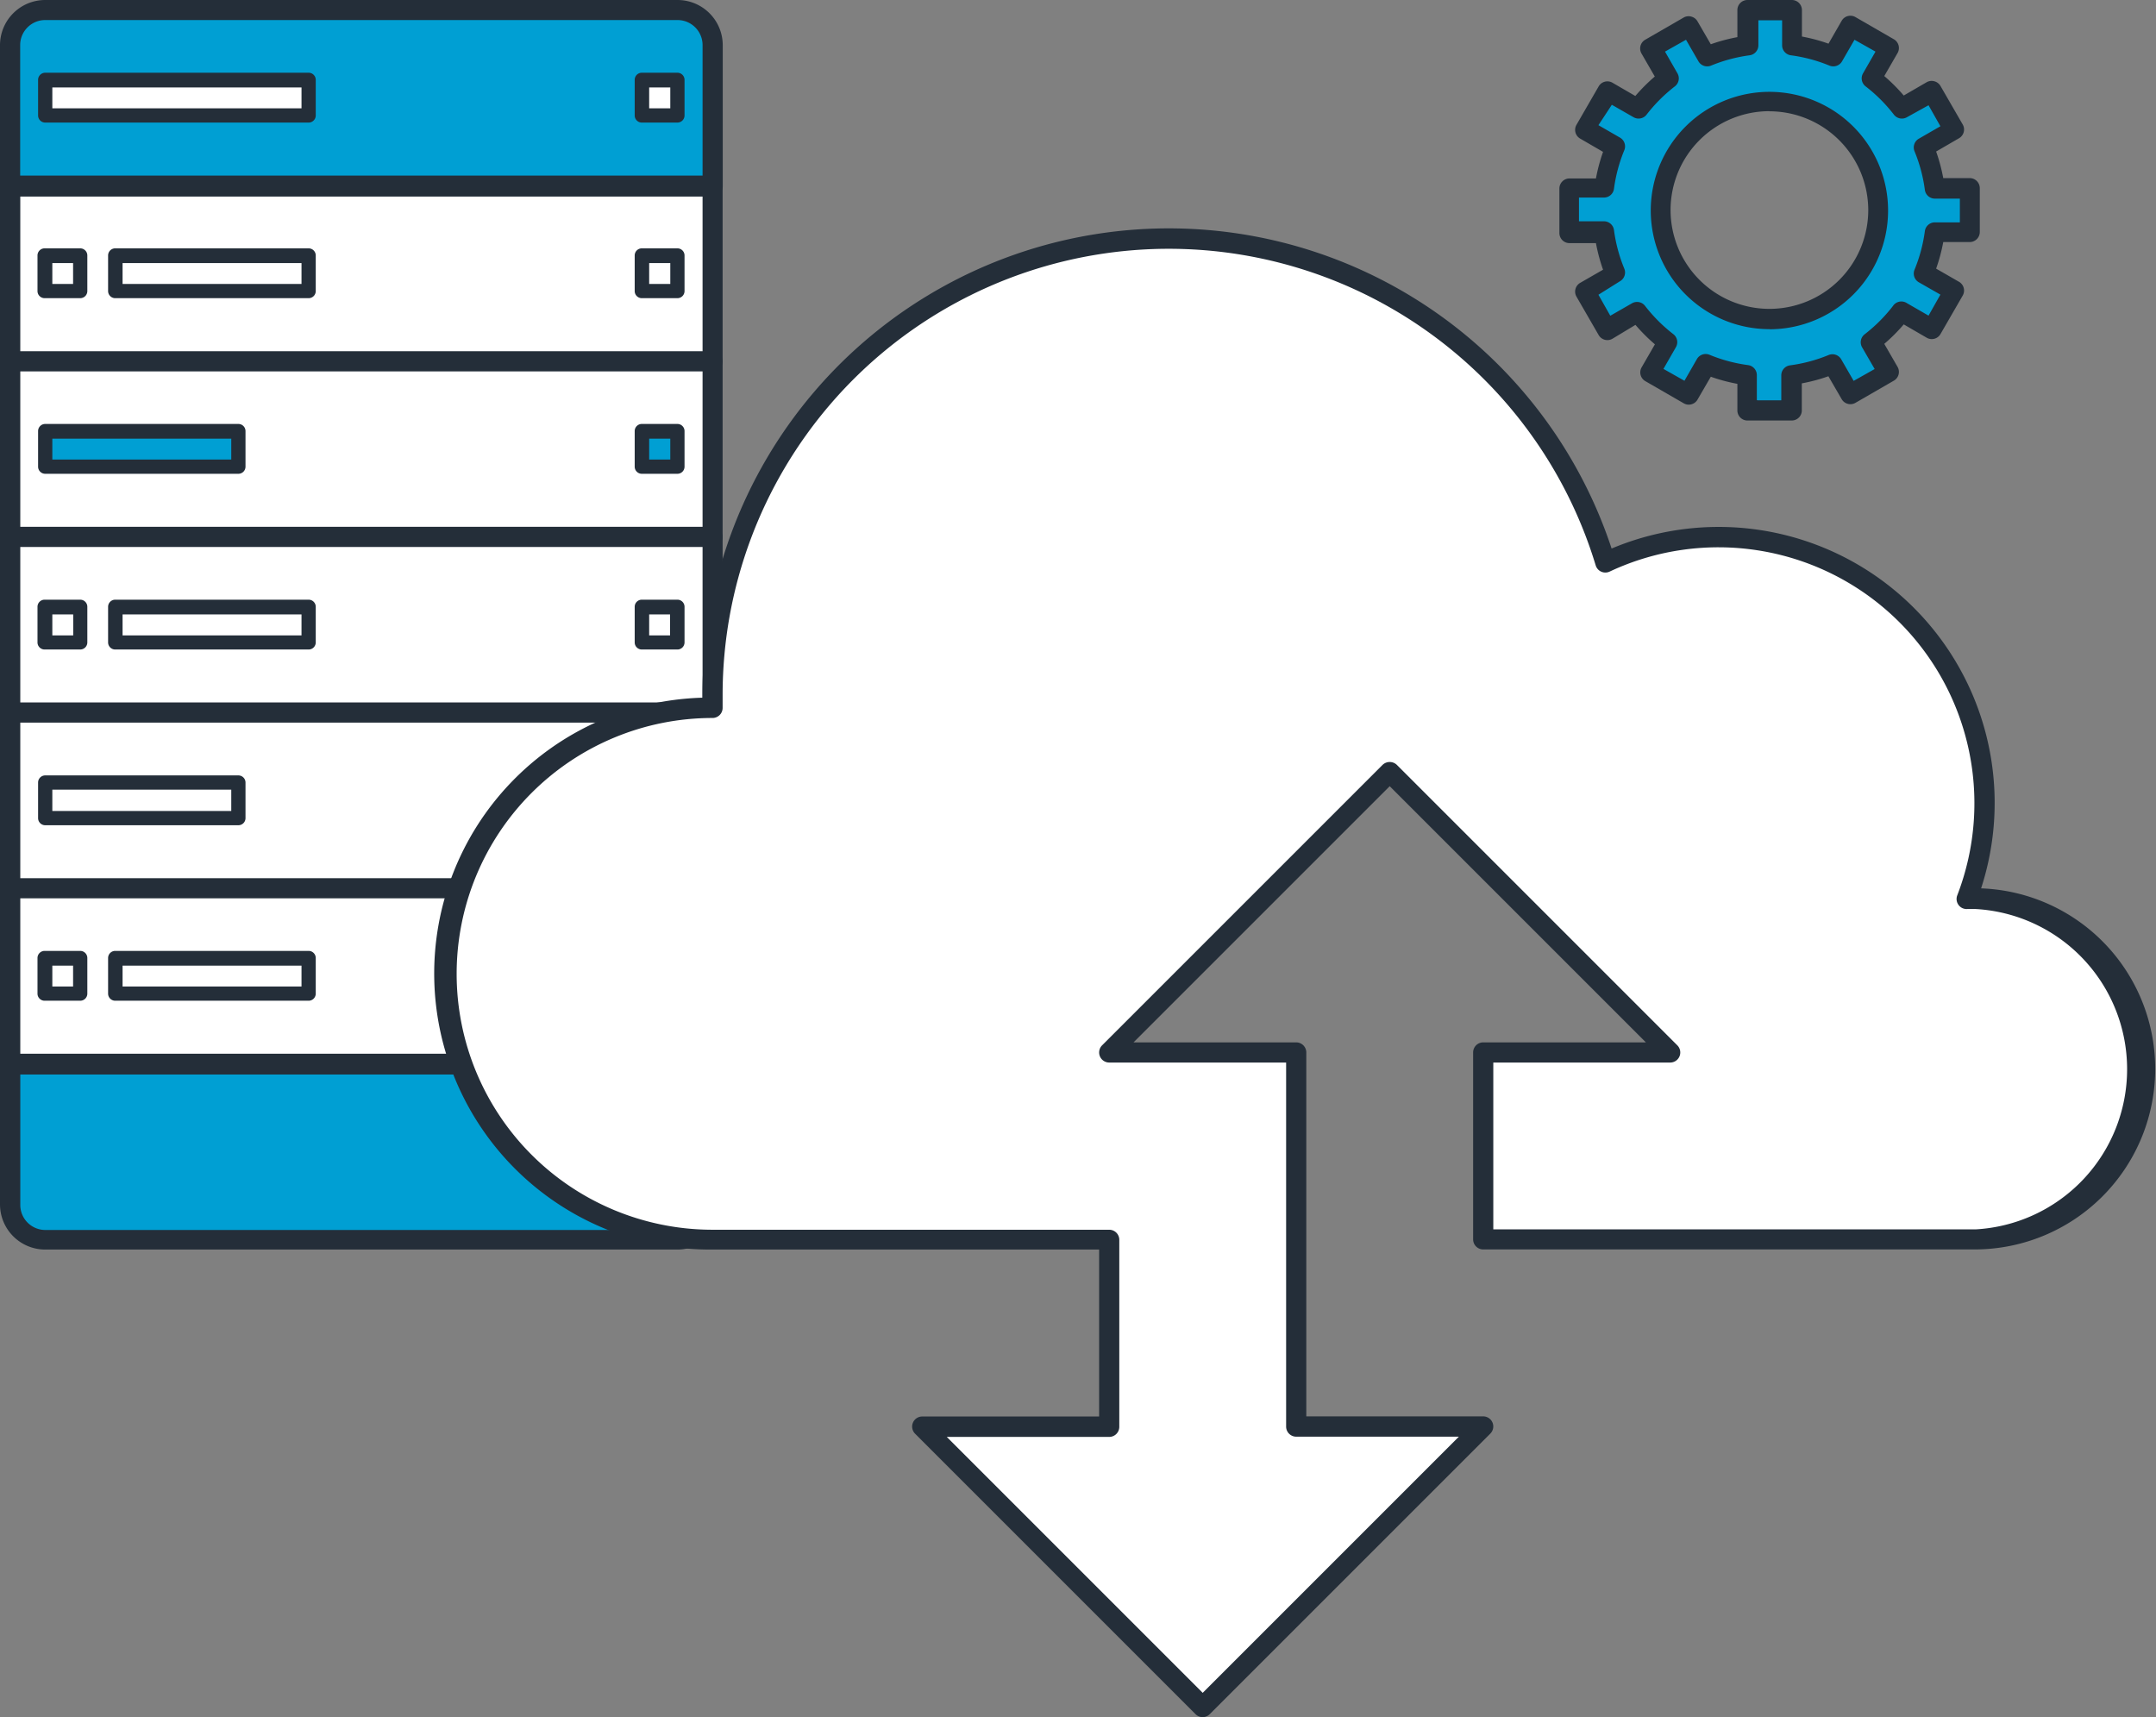
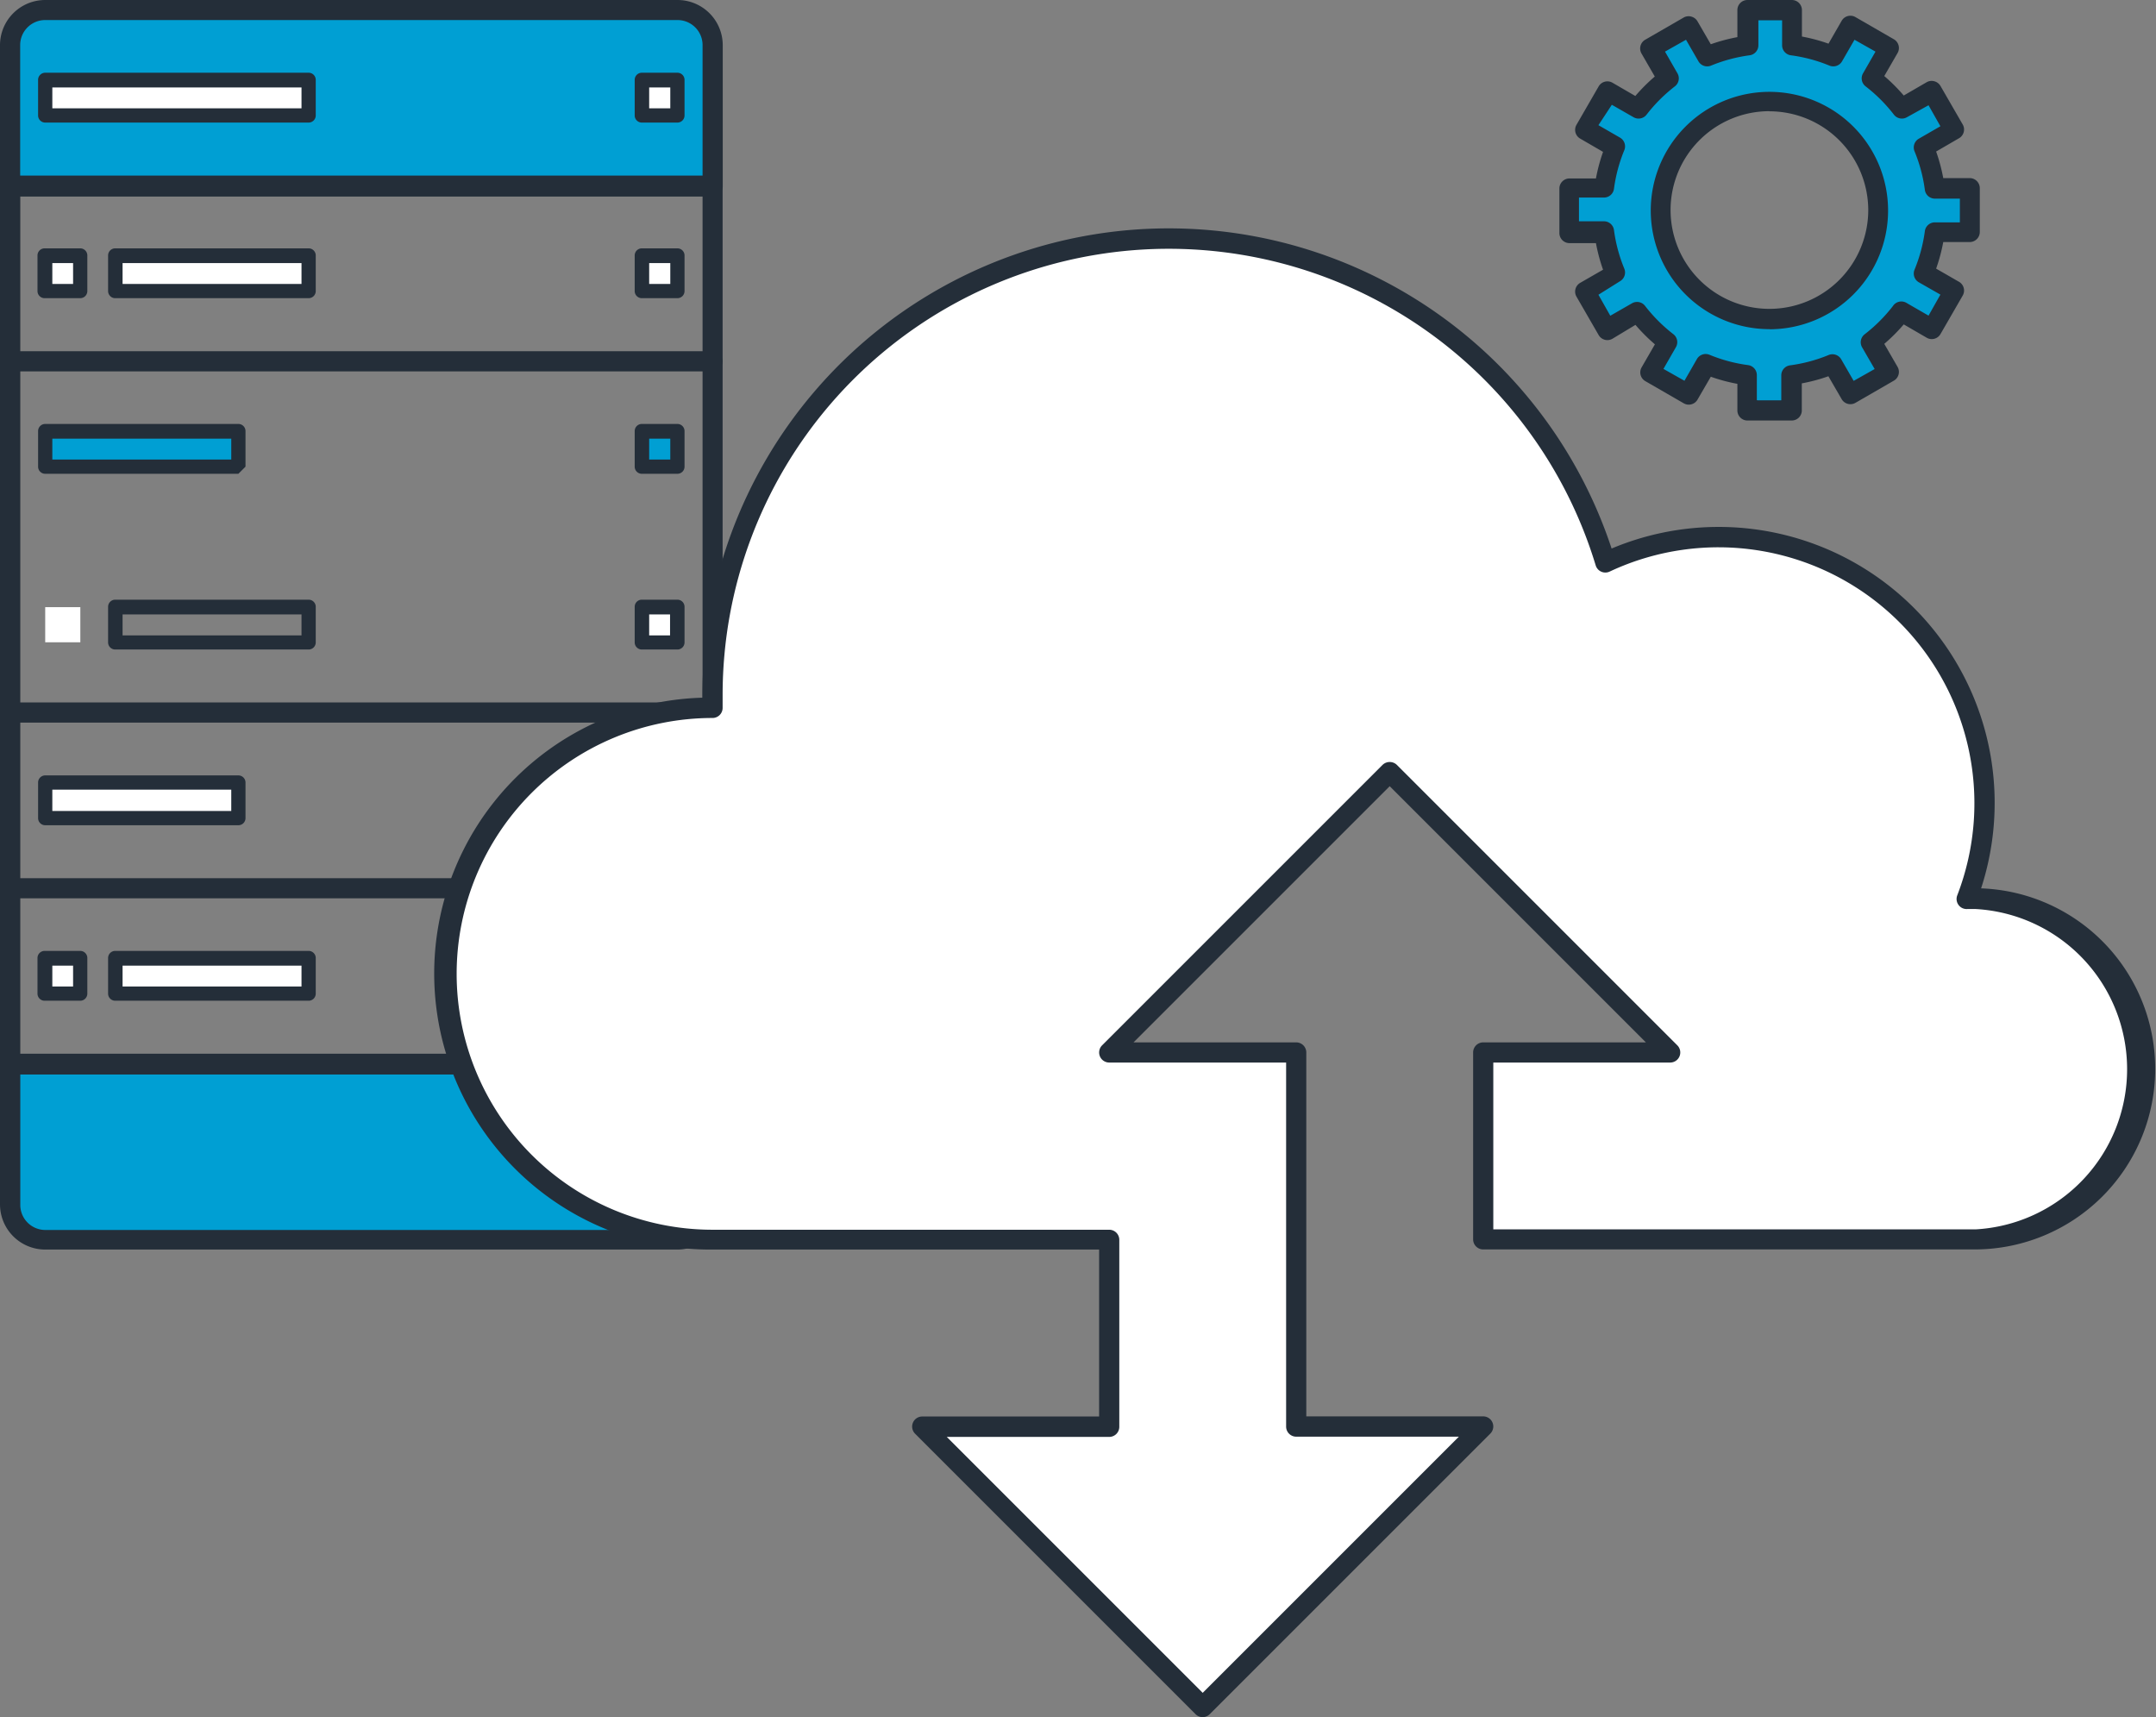
<svg xmlns="http://www.w3.org/2000/svg" id="Layer_1" data-name="Layer 1" viewBox="0 0 181.7 144.72">
  <rect x="0" y="0" width="181.7" height="144.72" fill="#808080" stroke="none" />
  <defs>
    <style>.cls-1{fill:#fff;}.cls-2{fill:#009FD3;}.cls-3{fill:#242e39;}</style>
  </defs>
  <title>Cloud_Icon_Alta</title>
-   <rect class="cls-1" x="0.85" y="15.65" width="59.2" height="74.01" />
  <path class="cls-2" d="M212.1,295.3a3,3,0,0,0-3,3V310.1h59.2V298.26a3,3,0,0,0-3-3H212.1Z" transform="translate(-208.29 -294.45)" />
  <path class="cls-2" d="M212.1,398.91a3,3,0,0,1-3-3V384.11h59.2V396a3,3,0,0,1-3,3H212.1Z" transform="translate(-208.29 -294.45)" />
  <rect class="cls-1" x="3.81" y="6.77" width="22.2" height="2.96" />
  <rect class="cls-1" x="54.14" y="6.77" width="2.96" height="2.96" />
  <rect class="cls-1" x="54.14" y="80.78" width="2.96" height="2.96" />
  <rect class="cls-1" x="9.73" y="80.78" width="16.28" height="2.96" />
  <rect class="cls-1" x="3.81" y="80.78" width="2.96" height="2.96" />
  <rect class="cls-1" x="54.14" y="65.98" width="2.96" height="2.96" />
  <rect class="cls-1" x="3.81" y="65.98" width="16.28" height="2.96" />
  <rect class="cls-1" x="54.14" y="51.17" width="2.96" height="2.96" />
-   <rect class="cls-1" x="9.73" y="51.17" width="16.28" height="2.96" />
  <rect class="cls-1" x="3.81" y="51.17" width="2.96" height="2.96" />
  <rect class="cls-1" x="9.73" y="21.57" width="16.28" height="2.96" />
  <rect class="cls-1" x="3.81" y="21.57" width="2.96" height="2.96" />
  <rect class="cls-1" x="54.14" y="21.57" width="2.96" height="2.96" />
  <rect class="cls-2" x="54.14" y="36.37" width="2.96" height="2.96" />
  <rect class="cls-2" x="3.81" y="36.37" width="16.28" height="2.96" />
  <path class="cls-3" d="M268.34,385h-59.2a0.85,0.85,0,0,1-.85-0.85v-74a0.85,0.85,0,0,1,.85-0.85h59.2a0.85,0.85,0,0,1,.85.85v74A0.85,0.85,0,0,1,268.34,385ZM210,383.26h57.5V311H210v72.31Z" transform="translate(-208.29 -294.45)" />
  <path class="cls-3" d="M268.34,311h-59.2a0.85,0.85,0,0,1-.85-0.85V298.26a3.81,3.81,0,0,1,3.81-3.81h53.29a3.81,3.81,0,0,1,3.81,3.81V310.1A0.85,0.85,0,0,1,268.34,311ZM210,309.25h57.5v-11a2.11,2.11,0,0,0-2.11-2.11H212.1a2.11,2.11,0,0,0-2.11,2.11v11Z" transform="translate(-208.29 -294.45)" />
  <path class="cls-3" d="M265.38,399.76H212.1a3.81,3.81,0,0,1-3.81-3.81V384.11a0.85,0.85,0,0,1,.85-0.85h59.2a0.85,0.85,0,0,1,.85.85V396A3.81,3.81,0,0,1,265.38,399.76ZM210,385v11a2.11,2.11,0,0,0,2.11,2.11h53.29a2.11,2.11,0,0,0,2.11-2.11V385H210Z" transform="translate(-208.29 -294.45)" />
  <path class="cls-3" d="M265.38,378.79h-3a0.6,0.6,0,0,1-.6-0.6v-3a0.6,0.6,0,0,1,.6-0.6h3a0.6,0.6,0,0,1,.6.6v3A0.6,0.6,0,0,1,265.38,378.79Zm-2.36-1.2h1.76v-1.76H263v1.76Z" transform="translate(-208.29 -294.45)" />
  <path class="cls-3" d="M234.3,378.79H218a0.6,0.6,0,0,1-.6-0.6v-3a0.6,0.6,0,0,1,.6-0.6H234.3a0.6,0.6,0,0,1,.6.6v3A0.6,0.6,0,0,1,234.3,378.79Zm-15.68-1.2H233.7v-1.76H218.62v1.76Z" transform="translate(-208.29 -294.45)" />
  <path class="cls-3" d="M215.05,378.79h-3a0.6,0.6,0,0,1-.6-0.6v-3a0.6,0.6,0,0,1,.6-0.6h3a0.6,0.6,0,0,1,.6.6v3A0.6,0.6,0,0,1,215.05,378.79Zm-2.36-1.2h1.76v-1.76H212.7v1.76Z" transform="translate(-208.29 -294.45)" />
  <path class="cls-3" d="M265.38,364h-3a0.6,0.6,0,0,1-.6-0.6v-3a0.6,0.6,0,0,1,.6-0.6h3a0.6,0.6,0,0,1,.6.6v3A0.6,0.6,0,0,1,265.38,364Zm-2.36-1.2h1.76V361H263v1.76Z" transform="translate(-208.29 -294.45)" />
  <path class="cls-3" d="M228.38,364H212.1a0.6,0.6,0,0,1-.6-0.6v-3a0.6,0.6,0,0,1,.6-0.6h16.28a0.6,0.6,0,0,1,.6.6v3A0.6,0.6,0,0,1,228.38,364Zm-15.68-1.2h15.08V361H212.7v1.76Z" transform="translate(-208.29 -294.45)" />
  <path class="cls-3" d="M265.38,349.19h-3a0.6,0.6,0,0,1-.6-0.6v-3a0.6,0.6,0,0,1,.6-0.6h3a0.6,0.6,0,0,1,.6.6v3A0.6,0.6,0,0,1,265.38,349.19ZM263,348h1.76v-1.77H263V348Z" transform="translate(-208.29 -294.45)" />
  <path class="cls-3" d="M234.3,349.19H218a0.6,0.6,0,0,1-.6-0.6v-3a0.6,0.6,0,0,1,.6-0.6H234.3a0.6,0.6,0,0,1,.6.6v3A0.6,0.6,0,0,1,234.3,349.19ZM218.62,348H233.7v-1.77H218.62V348Z" transform="translate(-208.29 -294.45)" />
-   <path class="cls-3" d="M215.05,349.19h-3a0.6,0.6,0,0,1-.6-0.6v-3a0.6,0.6,0,0,1,.6-0.6h3a0.6,0.6,0,0,1,.6.6v3A0.6,0.6,0,0,1,215.05,349.19ZM212.7,348h1.76v-1.77H212.7V348Z" transform="translate(-208.29 -294.45)" />
  <path class="cls-3" d="M234.3,319.58H218a0.6,0.6,0,0,1-.6-0.6v-3a0.6,0.6,0,0,1,.6-0.6H234.3a0.6,0.6,0,0,1,.6.6v3A0.6,0.6,0,0,1,234.3,319.58Zm-15.68-1.2H233.7v-1.76H218.62v1.76Z" transform="translate(-208.29 -294.45)" />
  <path class="cls-3" d="M215.05,319.58h-3a0.6,0.6,0,0,1-.6-0.6v-3a0.6,0.6,0,0,1,.6-0.6h3a0.6,0.6,0,0,1,.6.6v3A0.6,0.6,0,0,1,215.05,319.58Zm-2.36-1.2h1.76v-1.76H212.7v1.76Z" transform="translate(-208.29 -294.45)" />
  <path class="cls-3" d="M265.38,319.58h-3a0.6,0.6,0,0,1-.6-0.6v-3a0.6,0.6,0,0,1,.6-0.6h3a0.6,0.6,0,0,1,.6.6v3A0.6,0.6,0,0,1,265.38,319.58Zm-2.36-1.2h1.76v-1.76H263v1.76Z" transform="translate(-208.29 -294.45)" />
  <path class="cls-3" d="M265.38,334.38h-3a0.6,0.6,0,0,1-.6-0.6v-3a0.6,0.6,0,0,1,.6-0.6h3a0.6,0.6,0,0,1,.6.6v3A0.6,0.6,0,0,1,265.38,334.38Zm-2.36-1.2h1.76v-1.76H263v1.76Z" transform="translate(-208.29 -294.45)" />
-   <path class="cls-3" d="M228.38,334.38H212.1a0.6,0.6,0,0,1-.6-0.6v-3a0.6,0.6,0,0,1,.6-0.6h16.28a0.6,0.6,0,0,1,.6.6v3A0.6,0.6,0,0,1,228.38,334.38Zm-15.68-1.2h15.08v-1.76H212.7v1.76Z" transform="translate(-208.29 -294.45)" />
+   <path class="cls-3" d="M228.38,334.38H212.1a0.6,0.6,0,0,1-.6-0.6v-3a0.6,0.6,0,0,1,.6-0.6h16.28a0.6,0.6,0,0,1,.6.6v3Zm-15.68-1.2h15.08v-1.76H212.7v1.76Z" transform="translate(-208.29 -294.45)" />
  <path class="cls-3" d="M234.3,304.78H212.1a0.6,0.6,0,0,1-.6-0.6v-3a0.6,0.6,0,0,1,.6-0.6h22.2a0.6,0.6,0,0,1,.6.6v3A0.6,0.6,0,0,1,234.3,304.78Zm-21.6-1.2h21v-1.76h-21v1.76Z" transform="translate(-208.29 -294.45)" />
  <path class="cls-3" d="M265.38,304.78h-3a0.6,0.6,0,0,1-.6-0.6v-3a0.6,0.6,0,0,1,.6-0.6h3a0.6,0.6,0,0,1,.6.6v3A0.6,0.6,0,0,1,265.38,304.78Zm-2.36-1.2h1.76v-1.76H263v1.76Z" transform="translate(-208.29 -294.45)" />
  <path class="cls-3" d="M268.34,325.75h-59.2a0.85,0.85,0,1,1,0-1.7h59.2A0.85,0.85,0,1,1,268.34,325.75Z" transform="translate(-208.29 -294.45)" />
-   <path class="cls-3" d="M268.34,340.55h-59.2a0.85,0.85,0,1,1,0-1.7h59.2A0.85,0.85,0,1,1,268.34,340.55Z" transform="translate(-208.29 -294.45)" />
  <path class="cls-3" d="M268.34,355.35h-59.2a0.85,0.85,0,1,1,0-1.7h59.2A0.85,0.85,0,1,1,268.34,355.35Z" transform="translate(-208.29 -294.45)" />
  <path class="cls-3" d="M268.34,370.16h-59.2a0.85,0.85,0,1,1,0-1.7h59.2A0.85,0.85,0,1,1,268.34,370.16Z" transform="translate(-208.29 -294.45)" />
  <path class="cls-2" d="M374.3,314v-3.75h-3a13.86,13.86,0,0,0-.92-3.46l2.56-1.48-1.87-3.24-2.56,1.48a14,14,0,0,0-2.53-2.53l1.48-2.56-3.24-1.87-1.48,2.56a13.8,13.8,0,0,0-3.47-.93v-3h-3.74v3a13.92,13.92,0,0,0-3.46.93l-1.48-2.56-3.24,1.87,1.48,2.56a14.08,14.08,0,0,0-2.53,2.53l-2.56-1.48-1.87,3.24,2.56,1.48a13.82,13.82,0,0,0-.92,3.46h-3V314h3a13.85,13.85,0,0,0,.93,3.47L341.88,319l1.87,3.24,2.56-1.48a14.14,14.14,0,0,0,2.54,2.53l-1.48,2.56,3.24,1.87,1.48-2.56a13.84,13.84,0,0,0,3.46.92v3h3.74v-3a13.83,13.83,0,0,0,3.46-.92l1.48,2.56,3.24-1.87L366,323.28a14,14,0,0,0,2.54-2.53l2.56,1.48L373,319l-2.56-1.48a14,14,0,0,0,.92-3.46h3Zm-16.87,7.31a9.18,9.18,0,1,1,9.18-9.19A9.19,9.19,0,0,1,357.43,321.35Z" transform="translate(-208.29 -294.45)" />
  <path class="cls-3" d="M359.3,329.89h-3.74a0.85,0.85,0,0,1-.85-0.85V326.8a14.61,14.61,0,0,1-2.24-.6l-1.12,1.93a0.85,0.85,0,0,1-1.16.31l-3.24-1.87a0.85,0.85,0,0,1-.31-1.16l1.12-1.94a15,15,0,0,1-1.64-1.64L344.18,323a0.85,0.85,0,0,1-1.16-.31l-1.87-3.24a0.85,0.85,0,0,1,.31-1.16l1.93-1.11a14.76,14.76,0,0,1-.6-2.24h-2.23a0.85,0.85,0,0,1-.85-0.85v-3.75a0.85,0.85,0,0,1,.85-0.85h2.23a14.68,14.68,0,0,1,.6-2.24l-1.93-1.12a0.85,0.85,0,0,1-.31-1.16l1.87-3.24a0.85,0.85,0,0,1,1.16-.31l1.93,1.12a14.87,14.87,0,0,1,1.64-1.64l-1.12-1.94a0.85,0.85,0,0,1,.31-1.16l3.24-1.87a0.84,0.84,0,0,1,.65-0.08,0.85,0.85,0,0,1,.52.4l1.12,1.93a14.74,14.74,0,0,1,2.24-.6V295.3a0.85,0.85,0,0,1,.85-0.85h3.74a0.85,0.85,0,0,1,.85.85v2.23a14.62,14.62,0,0,1,2.24.6l1.11-1.93a0.85,0.85,0,0,1,1.16-.31l3.24,1.87a0.85,0.85,0,0,1,.31,1.16l-1.12,1.94a14.91,14.91,0,0,1,1.64,1.64l1.93-1.12a0.84,0.84,0,0,1,.65-0.08,0.85,0.85,0,0,1,.52.4l1.87,3.24a0.85,0.85,0,0,1-.31,1.16l-1.93,1.12a14.71,14.71,0,0,1,.6,2.24h2.23a0.85,0.85,0,0,1,.85.85V314a0.85,0.85,0,0,1-.85.85h-2.23a14.78,14.78,0,0,1-.6,2.24l1.93,1.11a0.85,0.85,0,0,1,.31,1.16l-1.87,3.24a0.85,0.85,0,0,1-.52.4,0.84,0.84,0,0,1-.65-0.09l-1.93-1.12a14.88,14.88,0,0,1-1.64,1.64l1.12,1.94a0.85,0.85,0,0,1-.31,1.16l-3.24,1.87a0.85,0.85,0,0,1-1.16-.31l-1.12-1.93a14.65,14.65,0,0,1-2.24.6V329A0.85,0.85,0,0,1,359.3,329.89Zm-2.89-1.7h2v-2.11a0.85,0.85,0,0,1,.74-0.84,13,13,0,0,0,3.25-.87,0.85,0.85,0,0,1,1.06.36l1.05,1.82,1.77-1-1.06-1.83a0.85,0.85,0,0,1,.22-1.1,13.15,13.15,0,0,0,2.38-2.38A0.85,0.85,0,0,1,369,320l1.82,1.05,1-1.77L370,318.24a0.85,0.85,0,0,1-.36-1.06,13.12,13.12,0,0,0,.87-3.25,0.85,0.85,0,0,1,.84-0.74h2.11v-2h-2.11a0.85,0.85,0,0,1-.84-0.74,13,13,0,0,0-.87-3.25,0.85,0.85,0,0,1,.36-1.06l1.82-1.05-1-1.77L369,304.33a0.85,0.85,0,0,1-1.1-.22,13.17,13.17,0,0,0-2.38-2.38,0.85,0.85,0,0,1-.22-1.1l1.05-1.83-1.77-1-1.05,1.82a0.85,0.85,0,0,1-1.06.36,13,13,0,0,0-3.25-.87,0.85,0.85,0,0,1-.74-0.84v-2.11h-2v2.11a0.85,0.85,0,0,1-.74.84,13.07,13.07,0,0,0-3.25.87,0.85,0.85,0,0,1-1.06-.36l-1.05-1.82-1.77,1,1.05,1.83a0.85,0.85,0,0,1-.22,1.1,13.21,13.21,0,0,0-2.38,2.38,0.85,0.85,0,0,1-1.1.22l-1.83-1.05L343,305l1.82,1.05a0.85,0.85,0,0,1,.36,1.06,13,13,0,0,0-.87,3.25,0.85,0.85,0,0,1-.84.74h-2.11v2h2.11a0.85,0.85,0,0,1,.84.74,13,13,0,0,0,.87,3.25,0.85,0.85,0,0,1-.36,1.06L343,319.29l1,1.77,1.83-1.05a0.85,0.85,0,0,1,1.1.22,13.27,13.27,0,0,0,2.38,2.38,0.85,0.85,0,0,1,.22,1.1l-1.05,1.83,1.77,1,1.05-1.83a0.85,0.85,0,0,1,1.06-.36,13,13,0,0,0,3.25.87,0.85,0.85,0,0,1,.74.84v2.11Zm1-6a10,10,0,1,1,10-10A10,10,0,0,1,357.43,322.2Zm0-18.37a8.33,8.33,0,1,0,8.33,8.33A8.34,8.34,0,0,0,357.43,303.83Z" transform="translate(-208.29 -294.45)" />
  <path class="cls-1" d="M374.77,370.17c-0.25,0-.49,0-0.74,0a22.42,22.42,0,0,0-30.45-28.36A38.45,38.45,0,0,0,268.34,353c0,0.37,0,.74,0,1.1h0a22.41,22.41,0,1,0,0,44.82h33.43v15.76H286l23.64,23.64,23.64-23.64H317.53V383.15H301.77l23.64-23.64,23.64,23.64H333.29v15.76h41.48A14.37,14.37,0,0,0,374.77,370.17Z" transform="translate(-208.29 -294.45)" />
  <path class="cls-3" d="M309.65,439.17a0.85,0.85,0,0,1-.6-0.25l-23.64-23.64a0.85,0.85,0,0,1,.6-1.45h14.91V399.76H268.34a23.26,23.26,0,0,1-.85-46.51c0-.09,0-0.18,0-0.27a39.3,39.3,0,0,1,76.62-12.3,23.26,23.26,0,0,1,31.14,28.64,15.22,15.22,0,0,1-.48,30.43H333.29a0.85,0.85,0,0,1-.85-0.85V383.15a0.85,0.85,0,0,1,.85-0.85H347l-21.59-21.59L303.82,382.3h13.71a0.85,0.85,0,0,1,.85.85v30.67h14.91a0.85,0.85,0,0,1,.6,1.45l-23.64,23.64A0.85,0.85,0,0,1,309.65,439.17Zm-21.59-23.64,21.59,21.59,21.59-21.59H317.53a0.85,0.85,0,0,1-.85-0.85V384H301.77a0.85,0.85,0,0,1-.6-1.45l23.64-23.64a0.87,0.87,0,0,1,1.2,0l23.64,23.64a0.85,0.85,0,0,1-.6,1.45H334.14v14.06h40.63a13.52,13.52,0,0,0,0-27c-0.19,0-.36,0-0.55,0H374.1a0.84,0.84,0,0,1-.75-0.34,0.85,0.85,0,0,1-.11-0.81,21.57,21.57,0,0,0-29.29-27.29,0.85,0.85,0,0,1-1.18-.52A37.6,37.6,0,0,0,269.19,353c0,0.19,0,.38,0,0.58s0,0.35,0,.52a0.85,0.85,0,0,1-.85.86,21.56,21.56,0,1,0,0,43.13h33.43a0.85,0.85,0,0,1,.85.85v15.76a0.85,0.85,0,0,1-.85.85H288.06Z" transform="translate(-208.29 -294.45)" />
</svg>